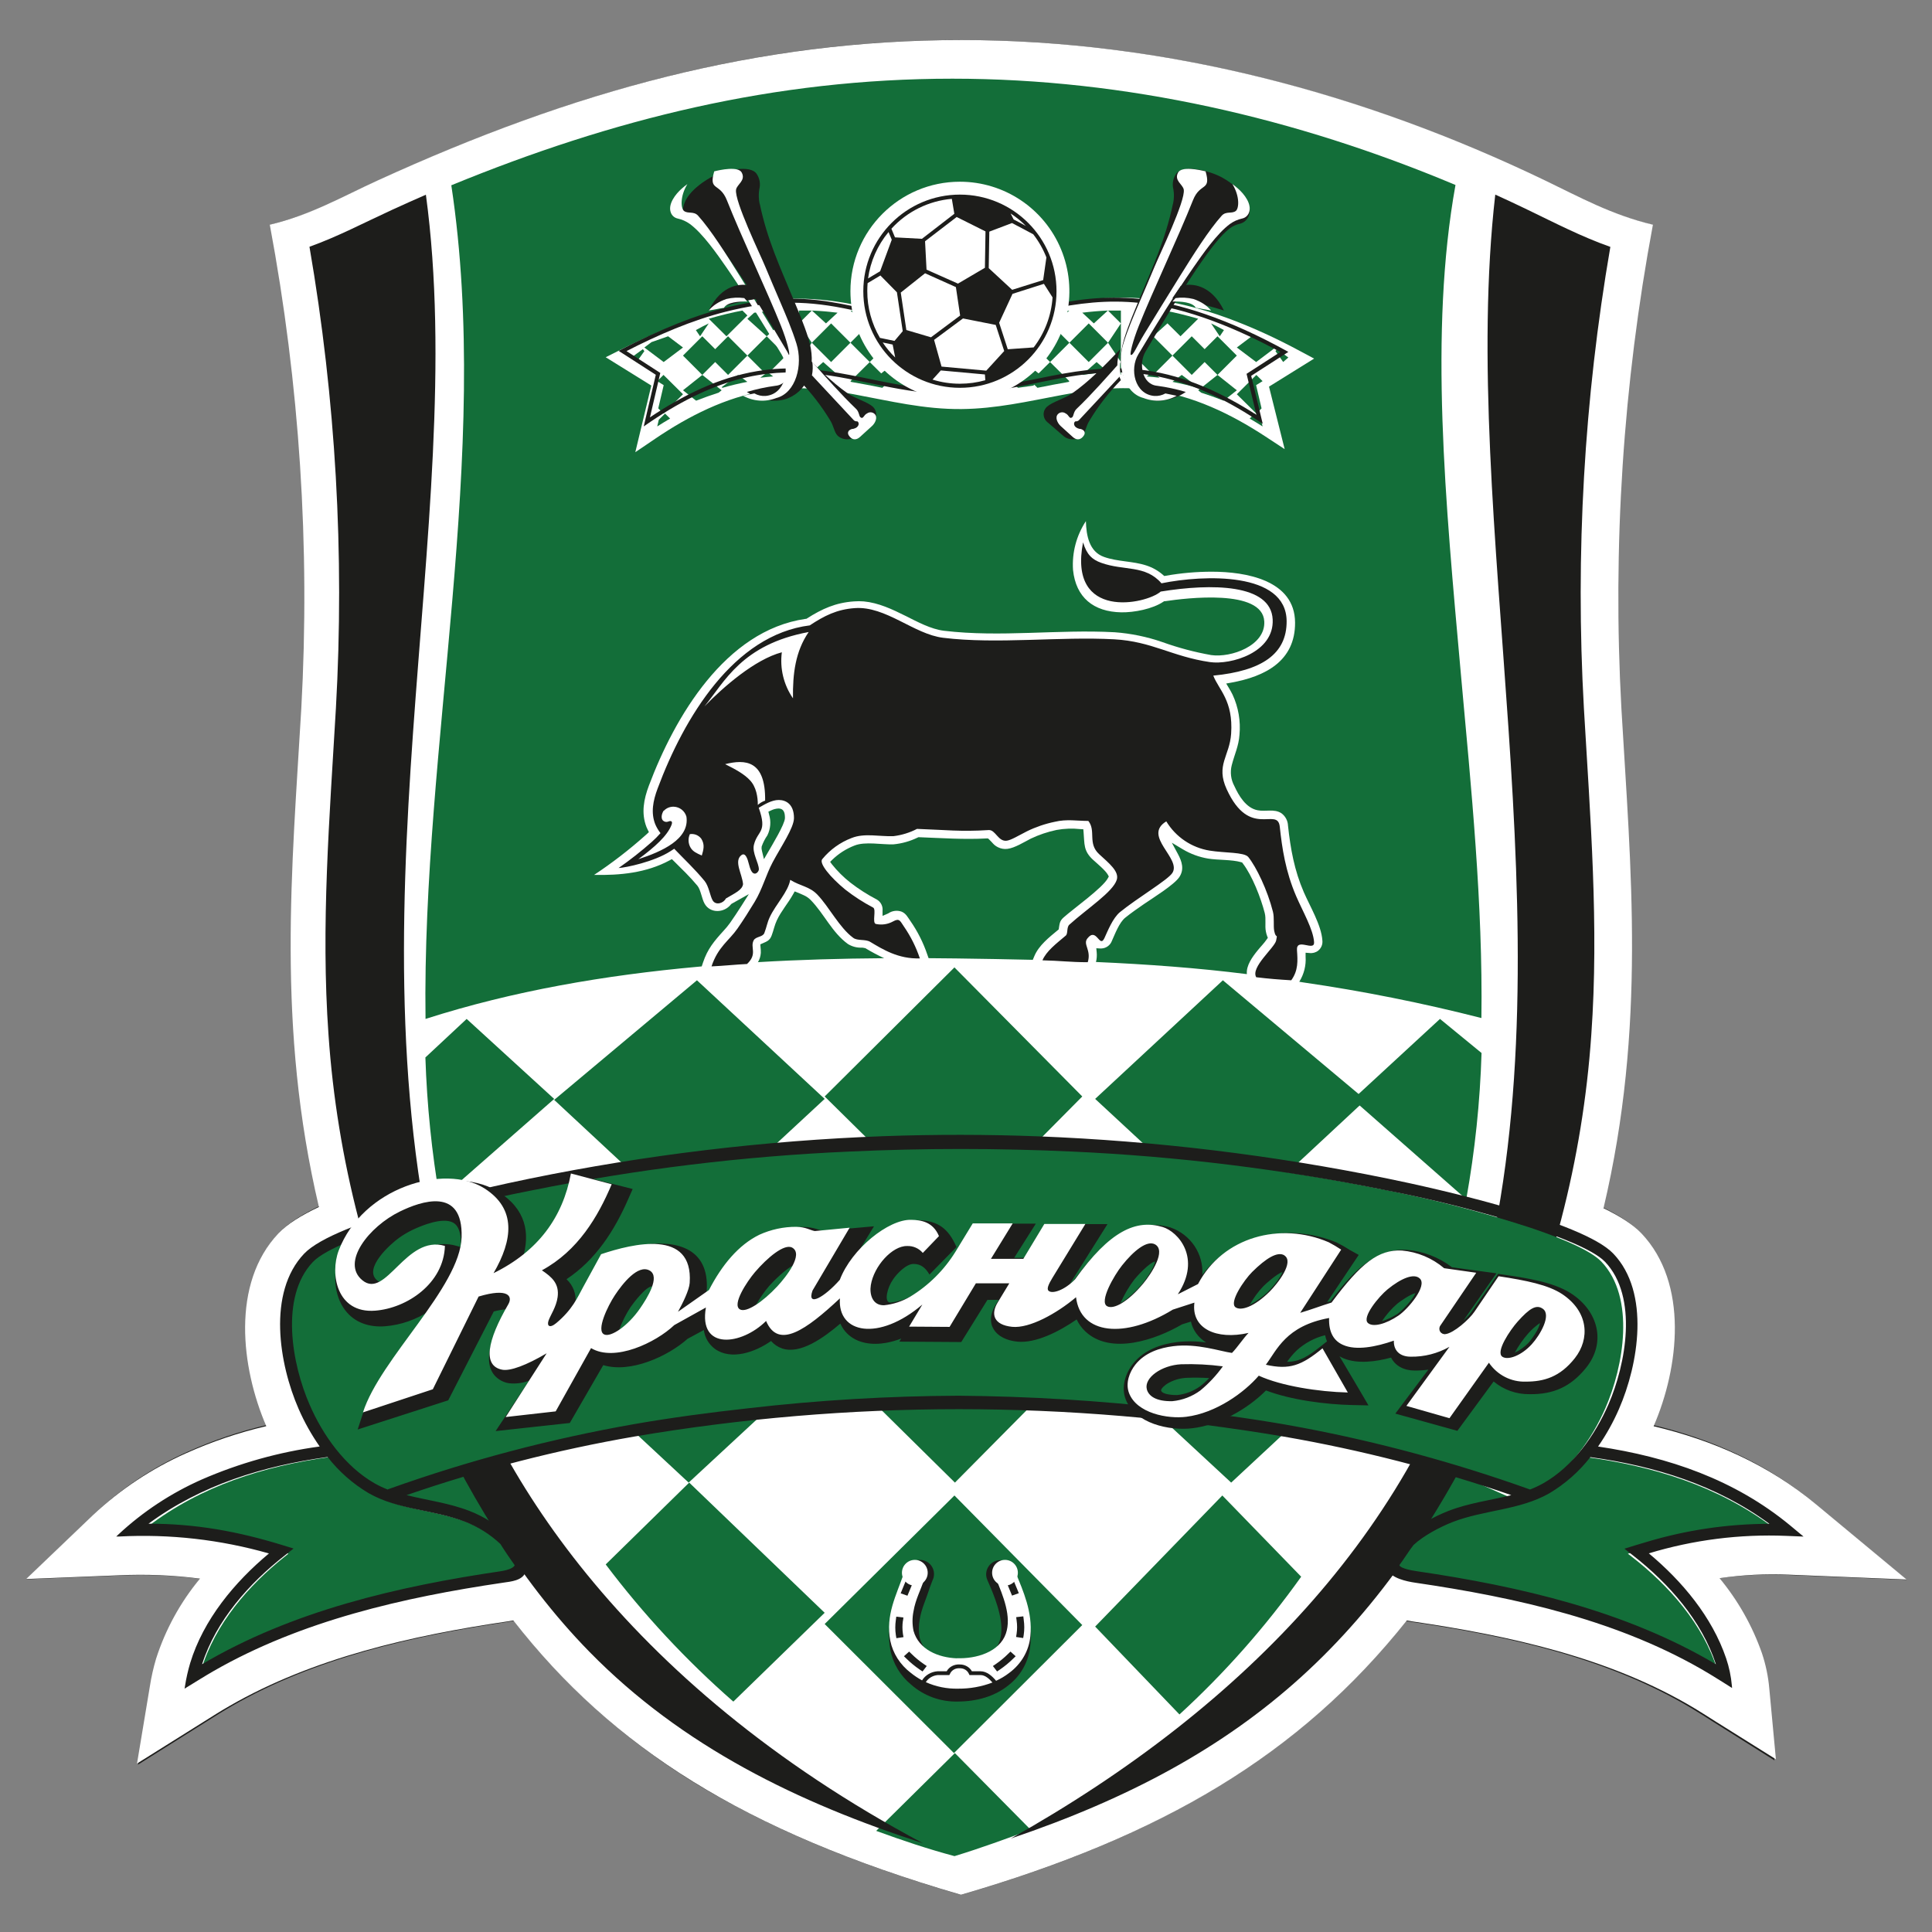
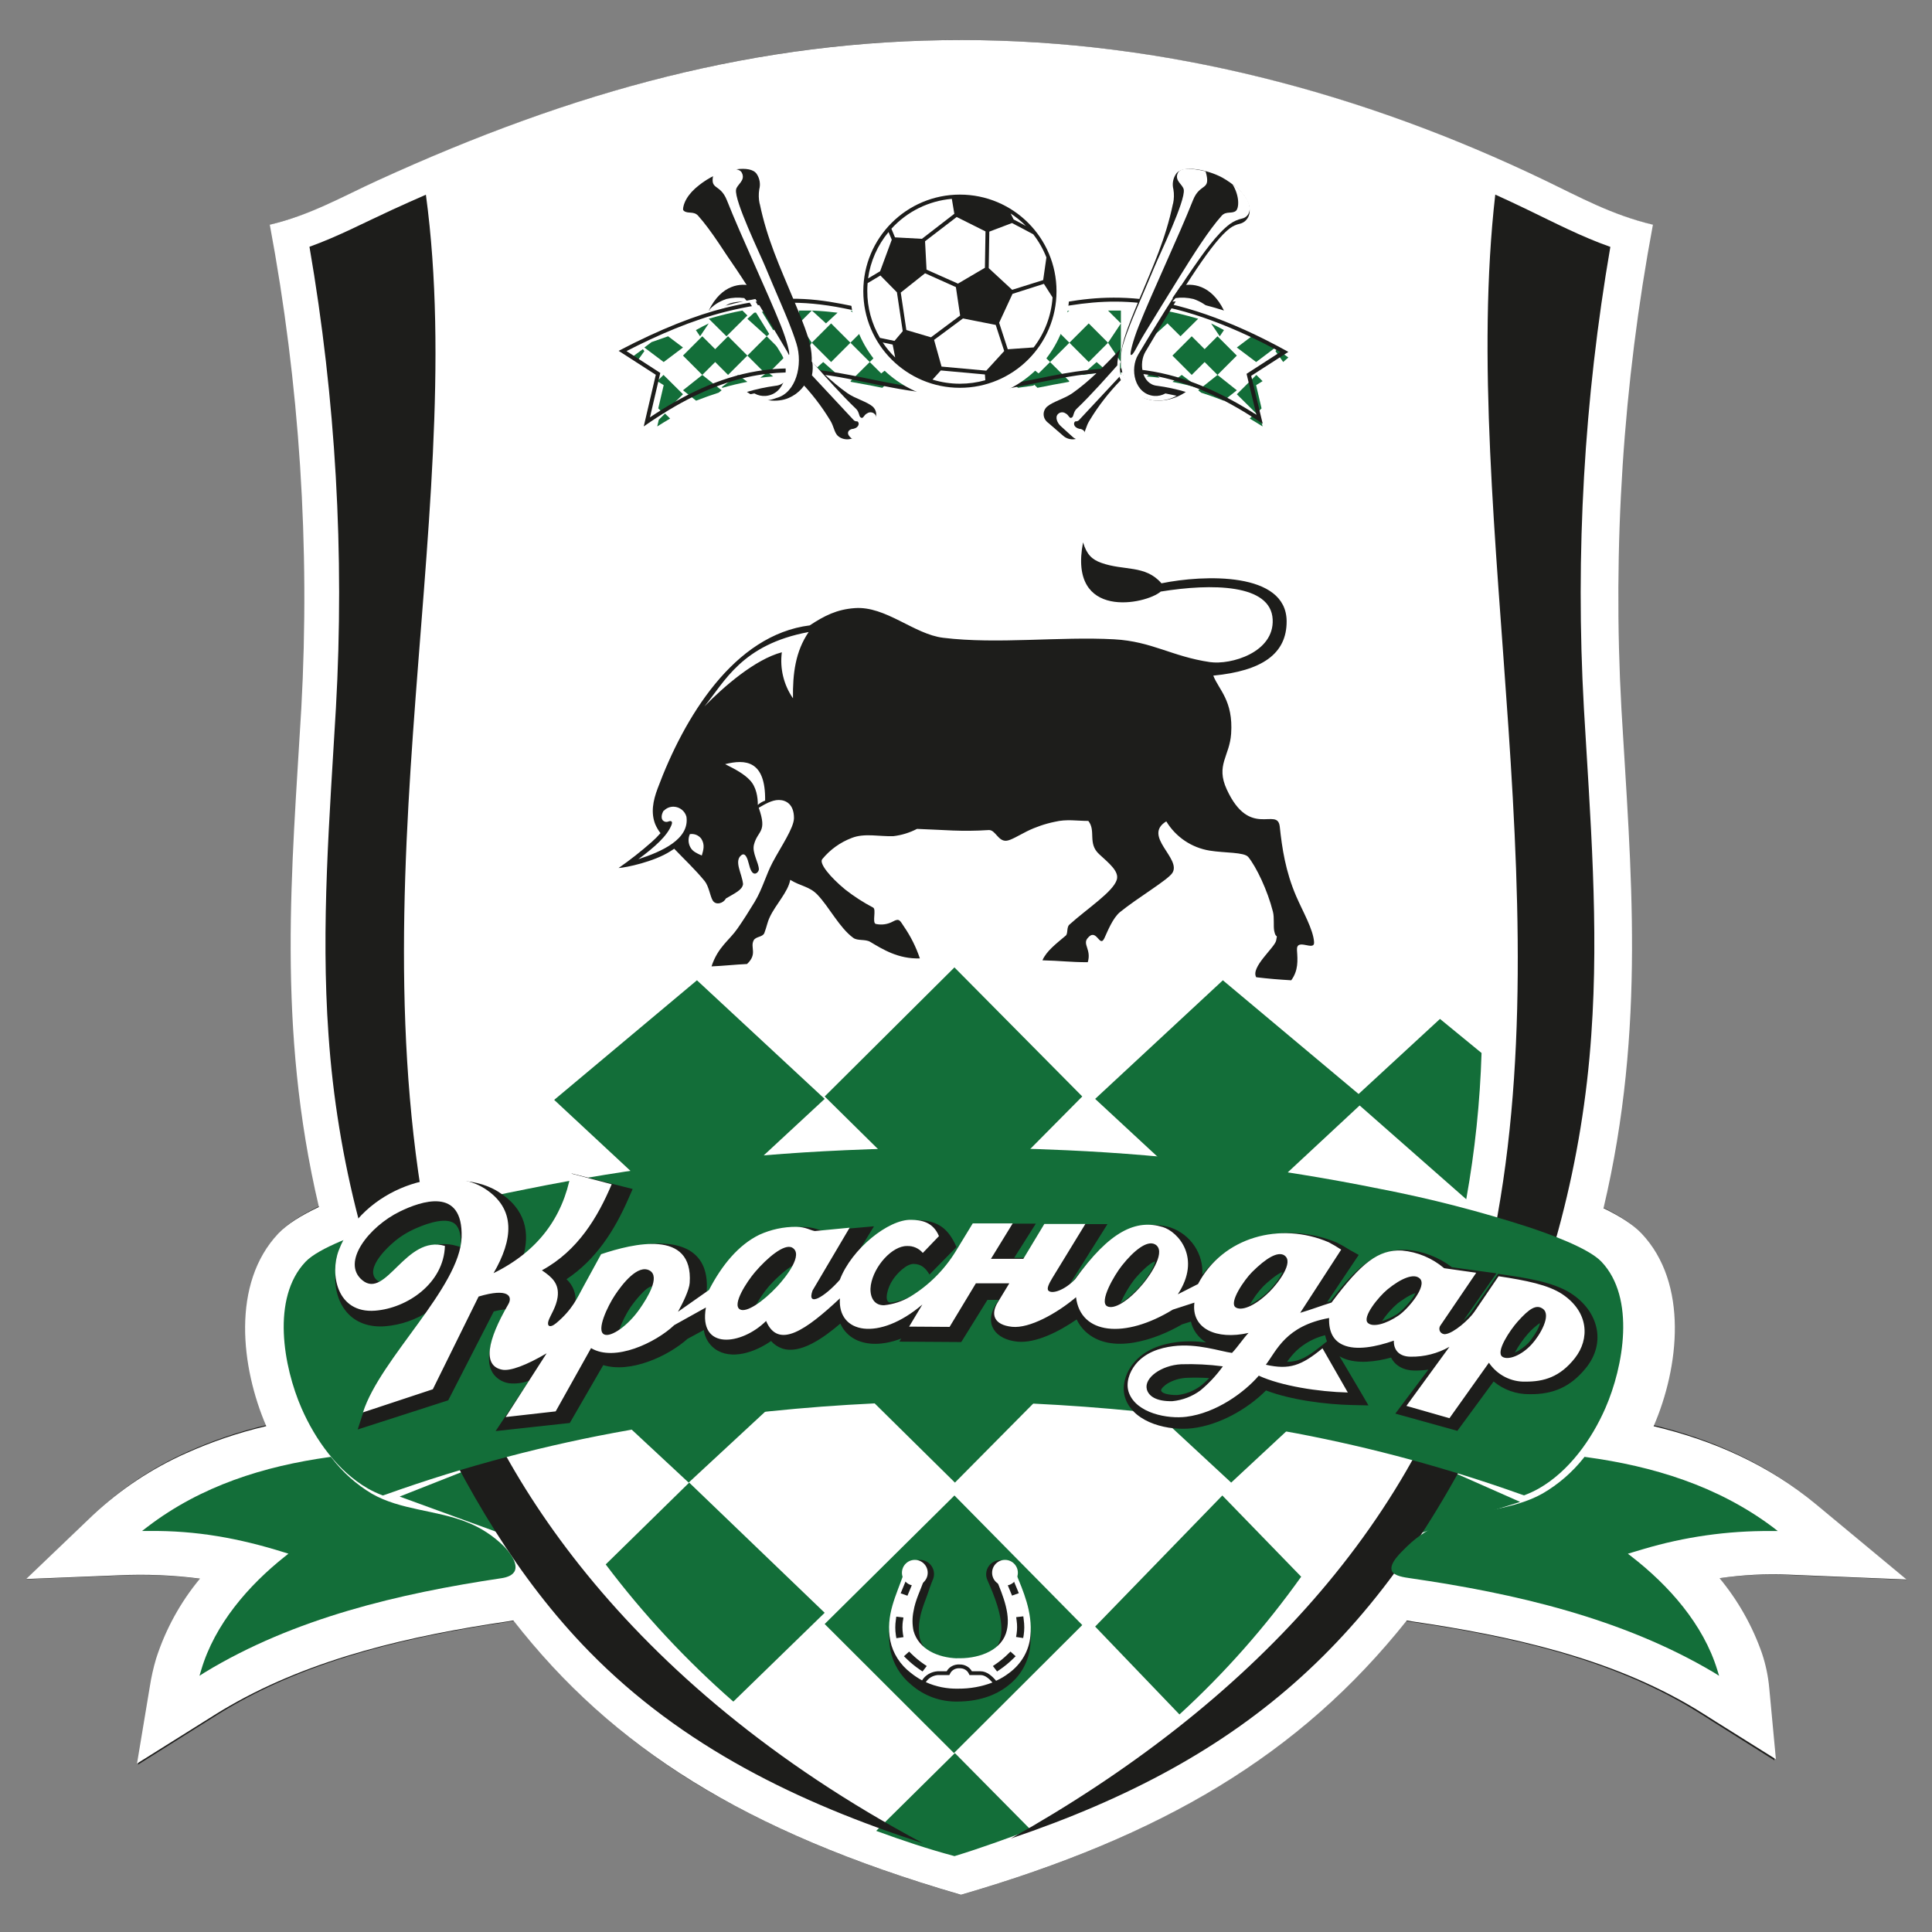
<svg xmlns="http://www.w3.org/2000/svg" width="150px" height="150px" viewBox="0 0 150 150" version="1.1">
  <rect x="0" y="0" width="150" height="150" fill="#808080" stroke="none" />
  <title>Краснодар</title>
  <desc>Created with Sketch.</desc>
  <g id="Краснодар" stroke="none" stroke-width="1" fill="none" fill-rule="evenodd">
    <g id="emblema_fk_krasnodar_Abali.ru-[преобразованный]" transform="translate(2, 3)">
      <path d="M122.426,90.736 C123.418,91.222 124.568,91.87 125.328,92.672 C129.014,96.568 128.272,103.082 126.325,107.636 C130.93,108.74 135.168,110.632 138.835,113.682 L146.027,119.656 L136.691,119.275 C134.945,119.204 133.197,119.29 131.467,119.533 C132.863,121.242 133.95,123.183 134.68,125.267 C134.978,126.159 135.171,127.082 135.255,128.019 L135.769,133.676 L130.976,130.657 C130.463,130.328 129.934,129.991 129.402,129.672 C122.84,125.712 115.05,124.015 107.55,122.919 L107.152,122.852 C104.923,125.658 102.429,128.242 99.704,130.567 C91.863,137.253 82.519,141.213 72.737,144.078 L72.626,144.109 L72.606,144.109 L72.585,144.109 L72.472,144.078 C66.354,142.278 60.27,140.051 54.666,136.986 C48.147,133.506 42.436,128.686 37.907,122.842 L37.478,122.914 C30.115,124.002 22.502,125.712 15.997,129.459 C15.311,129.855 14.643,130.279 13.973,130.701 L8.708,134.01 L9.735,127.872 C9.848,127.141 10.01,126.418 10.22,125.709 C10.934,123.475 12.06,121.394 13.541,119.576 C11.509,119.316 9.458,119.23 7.411,119.319 L0.027,119.617 L5.366,114.5 C7.483,112.51 9.92,110.892 12.573,109.712 C14.549,108.826 16.606,108.131 18.714,107.636 C16.767,103.082 16.025,96.579 19.711,92.672 C20.512,91.826 21.765,91.145 22.793,90.644 C21.38,84.453 20.653,78.126 20.625,71.776 C20.555,65.843 20.959,59.947 21.321,54.032 C21.362,53.369 21.4,52.703 21.439,52.039 C21.938,43.131 21.67,34.196 20.638,25.333 C20.222,21.709 19.676,18.103 19.002,14.515 L18.989,14.448 L19.056,14.43 C20.934,13.948 22.755,13.266 24.488,12.396 C25.456,11.933 26.416,11.452 27.392,11.005 C36.952,6.633 46.825,3.146 57.213,1.395 C62.305,0.537 67.46,0.107 72.624,0.109 C88.352,0.109 103.726,4.198 117.852,11.007 C118.82,11.475 119.778,11.961 120.747,12.422 C122.483,13.284 124.307,13.958 126.186,14.433 L126.256,14.451 L126.243,14.517 C125.558,18.102 125.012,21.708 124.604,25.336 C123.575,34.199 123.307,43.133 123.803,52.042 C123.841,52.705 123.882,53.371 123.924,54.035 C124.286,59.965 124.694,65.882 124.617,71.83 C124.586,78.198 123.852,84.543 122.429,90.749 L122.426,90.736 Z" id="Path" fill="#1D1D1B" />
      <path d="M18.946,14.446 C22.175,13.674 24.557,12.273 27.318,11.012 C42.614,4.019 56.911,0.109 72.639,0.109 C88.368,0.109 103.751,4.176 117.961,11.012 C120.696,12.328 123.111,13.676 126.332,14.446 C124.015,26.83 123.194,39.446 123.886,52.026 C124.607,64.442 125.823,76.736 122.496,90.805 C123.757,91.417 124.79,92.069 125.436,92.753 C129.129,96.648 128.356,103.191 126.387,107.731 C130.98,108.82 135.258,110.694 138.986,113.785 L146.027,119.631 L136.883,119.257 C135.086,119.18 133.286,119.271 131.506,119.53 C132.938,121.259 134.051,123.229 134.794,125.347 C135.092,126.234 135.284,127.154 135.366,128.086 L135.881,133.589 L131.181,130.645 C130.666,130.315 130.133,129.978 129.603,129.656 C123.021,125.695 115.182,123.993 107.666,122.889 L107.225,122.812 C98.879,133.298 88.2,139.558 72.719,144.078 L72.608,144.109 L72.495,144.076 C55.788,139.2 45.56,132.691 37.852,122.809 L37.381,122.889 C30.001,123.978 22.342,125.697 15.82,129.45 C15.13,129.844 14.46,130.271 13.788,130.694 L8.638,133.921 L9.634,127.937 C9.747,127.208 9.909,126.487 10.119,125.78 C10.847,123.51 12.004,121.4 13.525,119.564 C11.441,119.294 9.337,119.208 7.237,119.306 L0.027,119.595 L5.241,114.606 C7.362,112.623 9.799,111.007 12.452,109.826 C14.453,108.927 16.536,108.223 18.673,107.724 C16.718,103.188 15.931,96.655 19.623,92.751 C20.306,92.033 21.408,91.348 22.76,90.71 C19.458,76.687 20.671,64.412 21.392,52.023 C22.084,39.444 21.263,26.827 18.946,14.443 L18.946,14.446 Z" id="Path" fill="#FFFFFF" />
      <path d="M66.027,139.149 C68.101,139.908 70.066,140.563 72.107,141.109 C74.233,140.464 76.099,139.761 78.027,139.065 L72.137,133.109 L66.027,139.149 Z" id="Path" fill="#136E39" />
      <polygon id="Path" fill="#136E39" points="29.027 113.192 37.027 116.109 34.309 111.109 29.027 113.192" />
      <polygon id="Path" fill="#136E39" points="110.375 111.109 108.027 116.109 116.027 113.609 110.375 111.109" />
      <path d="M123.027,16.168 C120.789,15.38 118.779,14.334 116.551,13.26 C115.735,12.866 114.915,12.482 114.092,12.109 C111.213,37.288 120.008,69.189 113.166,96.518 C108.52,115.071 94.787,129.464 76.482,139.742 C94.887,133.506 105.571,124.017 114.262,105.328 C118.411,96.535 120.882,87.043 121.548,77.341 C122.152,68.842 121.466,60.455 120.973,51.977 C120.301,40.001 120.989,27.988 123.027,16.168 L123.027,16.168 Z M31.066,12.117 C30.195,12.497 29.326,12.886 28.459,13.283 C26.221,14.311 24.247,15.362 22.027,16.158 C24.065,27.981 24.754,39.998 24.08,51.977 C23.59,60.455 22.902,68.842 23.505,77.341 C24.172,87.043 26.644,96.535 30.794,105.328 C34.154,112.553 38.147,119.508 43.753,125.235 C50.98,132.619 60.02,136.985 69.66,140.109 C46.127,127.563 35.935,110.593 32.84,99.455 C24.355,68.924 34.521,37.599 31.066,12.117 L31.066,12.117 Z" id="Shape" fill="#1D1D1B" />
      <polygon id="Path" fill="#136E39" points="62.027 123.088 72.102 113.109 82.027 123.168 72.064 133.109 62.027 123.088" />
      <polygon id="Path" fill="#136E39" points="62.027 102.128 72.102 92.109 82.027 102.128 72.14 112.109 62.027 102.128" />
      <path d="M99.027,119.409 C96.245,123.315 93.076,126.902 89.573,130.109 L83.027,123.287 L92.901,113.109 L99.027,119.419 L99.027,119.409 Z" id="Path" fill="#136E39" />
      <polygon id="Path" fill="#136E39" points="83.027 102.321 92.943 93.109 104.027 102.397 93.588 112.109 83.027 102.321" />
      <path d="M54.932,129.109 C51.268,125.904 47.949,122.336 45.027,118.461 L51.509,112.109 L62.027,122.216 L54.945,129.104 L54.932,129.109 Z" id="Path" fill="#136E39" />
      <polygon id="Path" fill="#136E39" points="62.027 102.321 52.111 93.109 41.027 102.397 51.466 112.109 62.027 102.321" />
      <polygon id="Path" fill="#136E39" points="62.027 82.129 72.102 72.109 82.027 82.129 72.14 92.109 62.027 82.129" />
      <polygon id="Path" fill="#136E39" points="83.027 82.318 92.943 73.109 104.027 82.395 93.588 92.109 83.027 82.318" />
      <polygon id="Path" fill="#136E39" points="62.027 82.318 52.111 73.109 41.027 82.395 51.466 92.109 62.027 82.318" />
      <path d="M113.027,78.752 C112.911,82.558 112.514,86.353 111.839,90.109 L103.027,82.357 L109.8,76.109 L113.024,78.752 L113.027,78.752 Z" id="Path" fill="#136E39" />
-       <path d="M32.147,90.109 C31.522,86.466 31.148,82.789 31.027,79.1 L34.231,76.109 L41.027,82.321 L32.147,90.109 Z" id="Path" fill="#136E39" />
-       <path d="M111.004,11.362 C98.637,6.165 85.424,3.109 71.944,3.109 C58.119,3.109 45.543,6.255 33.04,11.385 C36.198,32.323 30.752,54.793 31.038,76.109 C37.863,73.923 44.984,72.713 52.185,72.059 L52.482,72.031 L52.58,71.735 C52.935,70.673 53.443,70.073 54.182,69.261 C54.362,69.069 54.529,68.866 54.682,68.653 C54.983,68.227 55.269,67.79 55.55,67.351 L56.14,66.419 L55.166,66.965 C55.053,67.032 54.937,67.095 54.821,67.159 L54.775,67.187 L54.741,67.228 C54.226,67.879 53.144,67.943 52.703,67.159 C52.487,66.779 52.409,66.087 52.147,65.768 C51.58,65.083 50.938,64.468 50.31,63.845 L50.163,63.702 L49.985,63.799 C48.182,64.772 46.138,64.968 44.126,64.927 C45.523,64.002 46.85,62.978 48.099,61.863 L48.233,61.743 L48.38,61.605 L48.29,61.424 C48.256,61.355 48.223,61.286 48.194,61.215 C47.769,60.13 47.986,59.044 48.382,57.99 C50.387,52.666 54.308,45.95 60.541,45.049 L60.6,45.049 L60.649,45.018 C61.827,44.268 62.873,43.795 64.29,43.693 C64.547,43.672 64.805,43.672 65.063,43.693 C66.207,43.8 67.273,44.303 68.288,44.809 C69.208,45.266 70.267,45.851 71.298,45.973 C75.696,46.499 80.13,45.848 84.541,46.088 C85.807,46.181 87.055,46.438 88.253,46.854 C89.483,47.295 90.748,47.632 92.036,47.86 C93.582,48.083 96.258,47.128 96.158,45.251 C96.032,42.697 90.08,43.435 88.447,43.678 L88.385,43.678 L88.333,43.711 C87.498,44.28 86.05,44.559 85.053,44.541 C82.897,44.5 81.531,43.387 81.31,41.252 C81.219,39.914 81.57,38.583 82.309,37.46 C82.338,38.581 82.567,39.83 83.706,40.236 C84.78,40.621 85.94,40.552 87.006,40.905 C87.481,41.059 87.92,41.307 88.295,41.635 L88.392,41.722 L88.524,41.699 C89.702,41.491 90.896,41.386 92.092,41.387 C94.705,41.387 98.533,42.028 98.549,45.338 C98.567,48.325 96.23,49.523 93.589,50 L93.203,50.069 L93.404,50.404 C93.509,50.58 93.612,50.756 93.7,50.94 C94.149,51.913 94.333,52.987 94.233,54.052 C94.172,54.926 93.842,55.584 93.633,56.409 C93.494,56.952 93.564,57.527 93.831,58.02 C94.182,58.786 94.736,59.729 95.635,59.907 C96.264,60.033 96.923,59.775 97.485,60.137 C97.796,60.363 97.986,60.718 98,61.1 C98.193,62.903 98.497,64.585 99.224,66.26 C99.701,67.363 100.59,68.827 100.669,70.016 C100.704,70.318 100.582,70.616 100.345,70.808 C100.152,70.957 99.907,71.024 99.665,70.992 L99.366,70.969 L99.366,71.268 C99.414,71.955 99.242,72.64 98.874,73.224 L99.165,73.272 C103.828,73.949 108.452,74.873 113.016,76.04 C113.137,67.19 112.227,58.209 111.418,49.285 C110.231,36.005 108.942,22.791 111.004,11.362 Z M56.836,71.702 C60.077,71.508 63.375,71.418 66.645,71.395 C66.152,71.165 65.672,70.91 65.207,70.629 L65.173,70.609 L65.135,70.609 C65.046,70.58 64.952,70.569 64.859,70.576 C64.495,70.582 64.136,70.483 63.828,70.29 C62.597,69.396 61.989,67.951 60.943,66.878 C60.783,66.715 60.592,66.585 60.381,66.495 C60.232,66.424 60.08,66.363 59.928,66.299 L59.701,66.207 L59.582,66.419 C59.196,67.118 58.66,67.718 58.317,68.446 C58.137,68.824 58.06,69.238 57.913,69.626 C57.766,70.014 57.565,70.085 57.207,70.241 L57.032,70.318 L57.045,70.507 C57.065,70.665 57.073,70.825 57.07,70.984 C57.052,71.245 56.973,71.498 56.838,71.722 L56.836,71.702 Z M70.107,71.393 L72.241,71.413 C74.238,71.439 76.22,71.474 78.185,71.52 L78.313,71.217 C78.656,70.405 79.45,69.776 80.117,69.225 L80.197,69.159 L80.212,69.059 C80.269,68.704 80.279,68.497 80.565,68.242 C81.338,67.547 83.608,65.944 84.018,65.178 L84.087,65.05 L84.018,64.92 C83.824,64.57 83.188,64.052 82.871,63.761 C82.098,63.056 82.212,62.52 82.129,61.616 L82.108,61.383 L81.871,61.371 C81.258,61.304 80.639,61.327 80.032,61.437 C79.338,61.583 78.664,61.81 78.025,62.114 C77.53,62.369 76.773,62.841 76.221,62.905 C75.97,62.938 75.716,62.895 75.49,62.783 C75.137,62.609 75.064,62.423 74.796,62.175 L74.711,62.096 L74.595,62.096 C72.849,62.19 71.112,62.068 69.368,62.001 L69.303,62.001 L69.247,62.027 C68.658,62.314 68.022,62.494 67.368,62.555 C66.469,62.589 65.163,62.315 64.339,62.65 C63.695,62.899 63.109,63.274 62.615,63.753 L62.453,63.914 L62.587,64.1 C63.007,64.627 63.487,65.104 64.017,65.522 C64.662,66.022 65.352,66.463 66.078,66.84 C66.384,67.019 66.557,67.358 66.521,67.708 L66.521,68.109 L66.892,67.948 C66.918,67.938 66.944,67.926 66.969,67.912 C67.271,67.706 67.655,67.657 68,67.78 C68.35,67.928 68.474,68.214 68.682,68.505 C69.24,69.307 69.682,70.183 69.994,71.107 L70.092,71.383 L70.107,71.393 Z M83.098,71.689 C87.084,71.865 90.992,72.149 94.808,72.631 C94.738,71.967 95.241,71.286 95.64,70.793 C95.872,70.504 96.143,70.236 96.351,69.93 L96.434,69.812 L96.382,69.679 C96.339,69.566 96.307,69.449 96.284,69.33 C96.189,68.865 96.313,68.354 96.194,67.887 C95.895,66.72 95.225,64.989 94.491,64.034 L94.437,63.962 L94.349,63.937 C93.628,63.73 92.577,63.786 91.801,63.661 C91.104,63.545 90.435,63.3 89.83,62.938 L88.98,62.428 L89.449,63.296 C89.768,63.886 89.964,64.501 89.557,65.104 C89.15,65.706 87.483,66.733 86.823,67.187 C86.329,67.529 85.831,67.872 85.363,68.25 C84.894,68.627 84.566,69.526 84.332,70.037 C84.208,70.389 83.878,70.629 83.502,70.64 L83.435,70.64 L83.116,70.622 L83.147,70.936 C83.172,71.193 83.152,71.452 83.088,71.702 L83.098,71.689 Z M57.155,63.046 C57.125,62.942 57.118,62.833 57.135,62.726 C57.242,62.418 57.391,62.126 57.578,61.858 C57.828,61.352 57.875,60.771 57.709,60.232 L57.658,60.017 L57.861,59.923 C58.038,59.834 58.231,59.783 58.428,59.772 C58.889,59.772 58.943,60.153 58.943,60.515 C58.931,61.003 57.931,62.635 57.655,63.12 L57.313,63.704 L57.153,63.046 L57.155,63.046 Z" id="Shape" fill="#136E39" />
      <path d="M20.394,117.628 L20.067,117.526 C16.546,116.425 13.26,115.826 9.569,115.864 L9.027,115.864 L9.46,115.534 C13.607,112.367 18.471,110.836 23.569,110.127 L23.688,110.109 L23.752,110.191 C24.607,111.306 25.664,112.249 26.866,112.969 C29.095,114.249 31.832,114.228 34.221,115.171 C35.312,115.594 36.306,116.24 37.137,117.07 C37.53,117.477 38.207,118.322 37.982,118.926 C37.83,119.331 37.307,119.477 36.924,119.533 C28.989,120.716 20.822,122.634 13.886,126.853 L13.488,127.109 L13.622,126.658 C14.67,123.11 17.292,120.089 20.125,117.841 L20.394,117.628 Z" id="Path" fill="#136E39" />
      <path d="M124.385,117.629 L124.663,117.842 C127.57,120.091 130.249,123.115 131.332,126.658 L131.47,127.109 L131.062,126.853 C123.954,122.63 115.588,120.704 107.458,119.528 C107.069,119.471 106.217,119.364 106.061,118.959 C105.829,118.354 106.84,117.47 107.24,117.063 C108.093,116.233 109.11,115.586 110.228,115.162 C112.668,114.219 115.473,114.247 117.762,112.958 C118.994,112.242 120.079,111.303 120.958,110.191 L121.023,110.109 L121.145,110.127 C126.367,110.837 131.348,112.369 135.598,115.538 L136.027,115.869 L135.471,115.869 C132.12,115.844 128.785,116.319 125.577,117.275 C125.289,117.357 125.003,117.444 124.715,117.532 L124.38,117.634 L124.385,117.629 Z" id="Path" fill="#136E39" />
      <path d="M63.537,86.305 C69.296,86.044 75.054,86.044 80.813,86.305 C88.992,86.677 97.13,87.681 105.154,89.306 C109.052,90.058 112.899,91.049 116.675,92.272 C118.147,92.763 121.29,93.865 122.331,94.954 C125.008,97.766 124.046,103.11 122.644,106.321 C121.58,108.757 119.824,111.225 117.48,112.564 C117.129,112.761 116.764,112.932 116.388,113.076 L116.324,113.099 L116.068,113.012 C110.401,110.99 104.586,109.411 98.675,108.287 C98.174,108.192 97.673,108.101 97.172,108.016 C94.25,107.505 91.301,107.119 88.353,106.796 C82.93,106.179 77.479,105.846 72.021,105.799 C66.565,105.828 61.116,106.162 55.697,106.799 C52.749,107.124 49.8,107.523 46.883,108.026 C40.453,109.156 34.131,110.827 27.985,113.022 L27.728,113.109 L27.667,113.086 C27.29,112.943 26.925,112.772 26.575,112.575 C24.226,111.235 22.473,108.768 21.409,106.331 C20.009,103.12 19.045,97.782 21.721,94.964 C22.747,93.875 25.908,92.773 27.38,92.282 C31.155,91.059 35.002,90.069 38.899,89.316 C47.017,87.676 55.252,86.67 63.527,86.307 L63.537,86.305 Z" id="Path" fill="#136E39" />
-       <path d="M126.018,117.605 C128.609,119.766 130.924,122.537 132.017,125.752 C132.249,126.439 132.399,127.151 132.462,127.874 L132.477,128.055 L132.323,127.958 C131.784,127.621 131.25,127.278 130.706,126.951 C123.821,122.821 115.73,121.034 107.86,119.878 C107.221,119.786 105.991,119.523 105.745,118.873 C105.403,117.973 106.489,116.984 107.087,116.373 C107.95,115.491 109.31,114.757 110.458,114.307 C112.041,113.691 113.697,113.489 115.335,113.08 C109.582,111.095 103.677,109.577 97.679,108.538 C80.981,105.699 63.921,105.699 47.223,108.538 C41.225,109.577 35.32,111.095 29.567,113.08 C31.197,113.489 32.853,113.691 34.445,114.307 C35.631,114.766 36.709,115.464 37.612,116.357 C38.213,116.971 39.152,118.173 38.801,119.073 C38.544,119.722 37.674,119.791 37.037,119.883 C29.336,121.019 21.415,122.826 14.612,126.723 C13.899,127.132 13.2,127.575 12.5,128.002 L12.33,128.109 L12.363,127.91 C12.457,127.305 12.592,126.707 12.766,126.12 C13.793,122.747 16.199,119.848 18.881,117.61 C15.109,116.533 11.184,116.088 7.265,116.294 L7.027,116.294 L7.199,116.13 C9.096,114.364 11.277,112.926 13.65,111.875 C16.572,110.6 19.658,109.735 22.819,109.306 C22.179,108.388 21.631,107.41 21.184,106.386 C19.669,102.918 18.735,97.357 21.617,94.33 C24.025,91.811 35.461,89.254 39.152,88.503 C48.193,86.655 57.371,85.554 66.593,85.212 C70.598,85.071 74.62,85.074 78.625,85.225 C87.735,85.582 96.8,86.678 105.732,88.503 C109.428,89.254 120.877,91.814 123.264,94.338 C126.144,97.365 125.212,102.926 123.698,106.393 C123.254,107.416 122.709,108.392 122.073,109.308 C127.556,110.121 132.685,111.878 137,115.445 L138.027,116.299 L136.687,116.245 C133.075,116.096 129.464,116.556 126.006,117.605 L126.018,117.605 Z M28.114,112.632 L28.266,112.578 C34.434,110.377 40.778,108.702 47.231,107.569 C50.159,107.058 53.117,106.667 56.071,106.34 C61.508,105.71 66.975,105.384 72.448,105.363 C77.922,105.409 83.39,105.743 88.828,106.363 C91.788,106.685 94.745,107.079 97.677,107.582 C98.18,107.669 98.683,107.76 99.186,107.856 C105.119,108.981 110.955,110.564 116.641,112.591 L116.793,112.645 C117.146,112.508 117.489,112.347 117.82,112.162 C120.13,110.85 121.837,108.426 122.877,106.046 C124.229,102.944 125.207,97.697 122.62,94.972 C121.632,93.931 118.479,92.831 117.067,92.358 C113.298,91.14 109.456,90.153 105.565,89.403 C97.545,87.779 89.411,86.777 81.235,86.406 C75.475,86.14 69.717,86.14 63.962,86.406 C55.691,86.768 47.461,87.773 39.347,89.41 C35.456,90.161 31.615,91.148 27.845,92.366 C26.433,92.839 23.281,93.939 22.292,94.979 C19.7,97.705 20.678,102.952 22.036,106.053 C23.063,108.434 24.793,110.858 27.09,112.169 C27.42,112.355 27.763,112.516 28.117,112.653 L28.114,112.632 Z M121.472,110.134 C120.592,111.262 119.508,112.216 118.276,112.947 C115.966,114.256 113.232,114.225 110.801,115.163 C109.821,115.544 108.535,116.217 107.747,116.953 C107.423,117.357 107.015,118.025 106.646,118.518 C106.753,118.802 107.737,118.948 108.006,118.989 C115.997,120.165 124.211,122.057 131.222,126.214 C130.126,122.829 127.561,119.937 124.804,117.777 L124.119,117.24 L124.945,116.984 C125.23,116.894 125.515,116.81 125.803,116.728 C128.908,115.791 132.134,115.313 135.378,115.309 C131.27,112.292 126.488,110.822 121.478,110.131 L121.472,110.134 Z M13.685,126.212 C20.696,122.062 28.908,120.162 36.901,118.986 C37.158,118.945 37.851,118.81 37.959,118.523 C37.72,118.198 37.091,117.265 36.85,116.874 C36.056,116.128 35.124,115.543 34.106,115.151 C31.675,114.202 28.928,114.243 26.631,112.934 C25.398,112.204 24.314,111.25 23.435,110.121 C18.424,110.812 13.637,112.282 9.532,115.299 C13.187,115.299 16.463,115.892 19.967,116.974 L20.793,117.229 L20.111,117.764 C17.346,119.924 14.779,122.816 13.693,126.202 L13.685,126.212 Z" id="Shape" fill="#1D1D1B" />
      <path d="M60.864,45.557 C62,44.808 62.965,44.314 64.363,44.214 C66.77,44.036 68.96,46.245 71.231,46.518 C75.437,47.032 80.279,46.404 84.506,46.636 C87.443,46.798 88.977,47.969 91.935,48.404 C93.554,48.641 96.939,47.663 96.81,45.091 C96.674,42.327 92.076,42.288 88.117,42.929 C86.985,43.923 80.91,45.192 82.088,39.109 C82.379,40.079 82.802,40.445 83.491,40.695 C85.257,41.336 86.923,40.836 88.176,42.288 C91.456,41.619 97.871,41.372 97.894,45.228 C97.909,47.776 95.968,49.089 92.2,49.455 C92.614,50.544 93.76,51.385 93.585,53.965 C93.464,55.725 92.377,56.397 93.242,58.282 C95.031,62.187 97.189,59.594 97.361,61.183 C97.539,62.853 97.804,64.645 98.633,66.576 C99.148,67.77 99.958,69.15 100.025,70.146 C100.077,70.918 98.628,69.76 98.697,70.772 C98.754,71.59 98.808,72.339 98.252,73.109 C97.274,73.05 96.512,72.991 95.533,72.872 C95.08,72.1 96.952,70.591 97.078,70.028 C97.217,69.397 97.065,69.958 96.929,69.273 C96.854,68.892 96.949,68.244 96.831,67.788 C96.409,66.117 95.544,64.316 94.916,63.538 C94.596,63.149 93.088,63.234 91.914,63.041 C90.514,62.814 89.285,61.984 88.55,60.771 C86.676,61.911 89.762,63.657 89.018,64.781 C88.66,65.327 86.308,66.715 84.964,67.809 C84.395,68.269 83.988,69.315 83.746,69.837 C83.363,70.656 83.141,68.952 82.426,69.858 C82.052,70.329 82.747,70.743 82.454,71.706 C81.11,71.706 80.279,71.588 78.935,71.559 C79.234,70.851 79.996,70.272 80.75,69.636 C80.925,69.487 80.801,68.99 81.023,68.792 C82.41,67.541 84.418,66.244 84.706,65.304 C84.907,64.653 84.096,64.017 83.332,63.312 C82.426,62.472 83.113,61.51 82.498,60.737 C81.62,60.737 80.825,60.58 79.895,60.804 C79.146,60.957 78.42,61.205 77.733,61.541 C77.056,61.885 76.5,62.23 76.16,62.272 C75.493,62.354 75.293,61.42 74.768,61.445 C72.582,61.587 71.382,61.43 69.197,61.355 C68.627,61.651 68.007,61.842 67.369,61.919 C66.27,61.96 65.117,61.662 64.118,62.063 C63.232,62.401 62.45,62.963 61.848,63.695 C61.549,64.007 62.465,65.116 63.632,66.071 C64.309,66.6 65.033,67.067 65.794,67.466 C66.051,67.616 65.699,68.63 65.992,68.733 C66.445,68.835 66.919,68.768 67.326,68.545 C67.853,68.251 67.882,68.511 68.19,68.949 C68.712,69.708 69.125,70.537 69.418,71.41 C67.75,71.464 66.553,70.718 65.557,70.123 C65.186,69.902 64.581,70.061 64.249,69.817 C63.168,69.026 62.375,67.41 61.454,66.452 C60.841,65.819 60.149,65.803 59.353,65.312 C59.189,66.251 58.236,67.201 57.762,68.21 C57.564,68.635 57.531,68.952 57.343,69.441 C57.217,69.768 56.676,69.698 56.514,70.01 C56.223,70.566 56.836,71.06 55.999,71.845 C55.173,71.881 54.128,71.994 53.242,72.03 C53.744,70.514 54.609,70.028 55.258,69.093 C55.719,68.432 56.179,67.703 56.596,67.013 C57.199,66.014 57.472,64.92 57.986,63.953 C58.635,62.732 59.642,61.278 59.644,60.513 C59.644,59.453 59.042,59.118 58.475,59.11 C57.909,59.103 57.32,59.481 56.908,59.715 C57.595,61.664 56.831,61.438 56.537,62.58 C56.375,63.219 56.918,63.991 56.918,64.501 C56.918,64.645 56.707,64.92 56.496,64.799 C56.239,64.653 56.166,64.102 56.053,63.77 C55.919,63.384 55.76,63.234 55.554,63.399 C54.967,63.868 55.613,64.828 55.69,65.639 C55.634,66.099 55.062,66.341 54.354,66.761 C54.177,67.124 53.569,67.327 53.325,66.897 C53.126,66.545 53.034,65.803 52.704,65.399 C51.958,64.488 51.113,63.7 50.346,62.897 L50.053,63.088 C48.784,63.906 46.598,64.362 46.027,64.393 C46.923,63.768 47.782,63.093 48.601,62.369 C48.842,62.156 49.069,61.927 49.281,61.685 C49.114,61.472 48.977,61.238 48.871,60.99 C48.526,60.107 48.691,59.188 49.062,58.207 C51.106,52.726 54.969,46.283 60.888,45.552 L60.864,45.557 Z M51.561,61.762 C51.408,62.099 51.428,62.49 51.615,62.81 C51.788,63.106 52.079,63.245 52.488,63.422 C52.612,62.99 52.745,62.588 52.447,62.117 C52.24,61.845 51.899,61.708 51.561,61.762 L51.561,61.762 Z M54.3,56.328 C55.15,56.753 55.773,57.1 56.21,57.561 C56.725,58.089 56.843,58.912 56.836,59.494 C57.002,59.347 57.195,59.233 57.405,59.159 C57.446,56.016 55.86,55.939 54.3,56.328 L54.3,56.328 Z M52.689,51.849 C54.254,49.949 55.577,47.037 60.785,46.07 C59.755,47.575 59.539,49.305 59.567,51.218 C58.846,50.174 58.537,48.9 58.702,47.642 C56.607,48.198 54.171,50.327 52.689,51.849 Z M49.543,59.945 C49.743,59.734 50.025,59.621 50.315,59.633 C50.774,59.651 51.17,59.963 51.294,60.405 C51.551,62.153 49.381,63.119 47.558,63.708 C48.845,62.761 49.808,61.891 50.133,61.054 C50.248,60.771 50.115,60.678 49.852,60.797 C49.705,60.842 49.545,60.796 49.445,60.678 C49.296,60.47 49.396,60.135 49.53,59.934 L49.543,59.945 Z" id="Shape" fill="#1D1D1B" />
      <path d="M96.524,27.012 L97.741,31.871 L96.207,30.864 C93.533,29.119 90.604,27.71 87.411,27.283 C84.99,26.953 82.755,27.229 80.375,27.68 C77.78,28.168 75.329,28.733 72.665,28.759 C69.73,28.787 67.117,28.135 64.269,27.608 C61.968,27.181 59.798,26.956 57.456,27.332 C54.337,27.843 51.466,29.304 48.874,31.06 L47.325,32.109 L48.567,26.935 L45.027,24.736 L46.18,24.156 C48.831,22.818 51.709,21.583 54.616,20.885 C58.06,20.053 60.752,19.964 64.216,20.629 C65.44,20.859 66.652,21.14 67.882,21.34 C69.348,21.582 70.831,21.704 72.317,21.703 C74.874,21.703 77.093,21.235 79.577,20.739 C82.198,20.227 84.481,19.946 87.163,20.209 C91.151,20.598 95.435,22.373 98.922,24.25 L100.027,24.841 L96.522,27.02 L96.524,27.012 Z" id="Path" fill="#FFFFFF" />
-       <polygon id="Path" fill="#136E39" points="86.027 24.609 87.528 23.109 89.027 24.609 87.528 26.109 86.027 24.609" />
      <polygon id="Path" fill="#136E39" points="89.027 24.609 90.525 23.109 92.027 24.609 90.525 26.109 89.027 24.609" />
      <polygon id="Path" fill="#136E39" points="91.027 24.609 92.527 23.109 94.027 24.609 92.527 26.109 91.027 24.609" />
      <path d="M96.47,23.561 C96.031,23.401 95.602,23.252 95.183,23.109 L94.027,23.98 L95.528,25.109 L97.027,23.98 L96.461,23.554 L96.47,23.561 Z" id="Path" fill="#136E39" />
      <path d="M97.625,25.106 L98.027,24.757 C97.726,24.529 97.424,24.315 97.137,24.109 L97.027,24.264 L97.629,25.109 L97.625,25.106 Z" id="Path" fill="#136E39" />
      <path d="M88.503,21.28 C88.144,21.232 87.796,21.193 87.456,21.163 L86.743,21.109 L86.027,21.755 L87.527,23.109 L89.027,21.755 L88.503,21.28 Z" id="Path" fill="#136E39" />
      <path d="M91.027,21.746 C90.106,21.478 89.238,21.267 88.413,21.109 L88.027,21.493 L89.653,23.109 L91.027,21.746 L91.027,21.746 Z" id="Path" fill="#136E39" />
      <path d="M93.027,22.629 C92.683,22.436 92.349,22.265 92.027,22.109 L92.702,23.109 L93.027,22.629 Z" id="Path" fill="#136E39" />
      <path d="M87.033,26.226 C87.364,26.254 87.696,26.287 88.027,26.328 L87.461,25.889 L87.027,26.226 L87.033,26.226 Z" id="Path" fill="#136E39" />
      <path d="M89.036,26.648 C89.69,26.774 90.334,26.928 90.964,27.109 L91.027,27.062 L89.75,26.109 L89.027,26.648 L89.036,26.648 Z" id="Path" fill="#136E39" />
      <path d="M91.259,27.487 C91.825,27.667 92.408,27.876 93.008,28.109 L94.027,27.301 L92.527,26.109 L91.027,27.301 L91.259,27.487 L91.259,27.487 Z" id="Path" fill="#136E39" />
      <polygon id="Path" fill="#136E39" points="95.947 28.707 95.524 26.903 96.027 26.592 95.541 26.109 94.027 27.61 95.541 29.109 95.947 28.707" />
      <path d="M95.027,29.496 C95.354,29.686 95.685,29.897 96.027,30.109 L95.905,29.588 L95.419,29.109 L95.027,29.496 L95.027,29.496 Z" id="Path" fill="#136E39" />
      <polygon id="Path" fill="#136E39" points="85.027 22.109 84.027 23.609 85.027 25.109 85.027 22.109" />
      <polygon id="Path" fill="#136E39" points="84.027 23.609 82.528 22.109 81.027 23.609 82.528 25.109 84.027 23.609" />
      <polygon id="Path" fill="#136E39" points="81.027 23.609 79.528 22.109 78.027 23.609 79.528 25.109 81.027 23.609" />
      <polygon id="Path" fill="#136E39" points="79.027 23.609 77.527 22.109 76.027 23.609 77.527 25.109 79.027 23.609" />
      <polygon id="Path" fill="#136E39" points="76.027 23.609 74.527 22.109 73.027 23.609 74.527 25.109 76.027 23.609" />
      <path d="M85.027,21.113 C84.683,21.113 84.352,21.113 84.027,21.113 L85.027,22.109 L85.027,21.109 L85.027,21.113 Z" id="Path" fill="#136E39" />
-       <path d="M84.027,21.109 C83.331,21.138 82.669,21.199 82.027,21.277 L82.925,22.109 L84.018,21.109 L84.027,21.109 Z" id="Path" fill="#136E39" />
      <path d="M81.027,21.117 C80.369,21.207 79.691,21.306 79.027,21.398 L79.856,22.109 L81.027,21.109 L81.027,21.117 Z" id="Path" fill="#136E39" />
      <polygon id="Path" fill="#136E39" points="78.027 21.945 77.027 22.035 77.449 22.273" />
      <path d="M84.027,26.092 C84.356,26.079 84.688,26.077 85.027,26.092 L85.027,25.109 L84.027,26.109 L84.027,26.092 Z" id="Path" fill="#136E39" />
      <path d="M82.046,26.109 C82.697,26.012 83.354,25.935 84.027,25.892 L83.14,25.109 L82.027,26.092 L82.046,26.109 L82.046,26.109 Z" id="Path" fill="#136E39" />
      <path d="M78.547,27.109 C79.353,26.949 80.159,26.789 80.967,26.652 L81.027,26.596 L79.525,25.109 L78.027,26.596 L78.547,27.109 L78.547,27.109 Z" id="Path" fill="#136E39" />
      <path d="M77.045,27.109 C77.44,27.055 77.834,26.999 78.227,26.938 L79.027,26.301 L77.528,25.109 L76.027,26.301 L77.045,27.109 Z" id="Path" fill="#136E39" />
      <polygon id="Path" fill="#136E39" points="59.027 24.609 57.527 23.109 56.027 24.609 57.527 26.109 59.027 24.609" />
      <polygon id="Path" fill="#136E39" points="56.027 24.609 54.527 23.109 53.027 24.609 54.527 26.109 56.027 24.609" />
      <polygon id="Path" fill="#136E39" points="54.027 24.609 52.525 23.109 51.027 24.609 52.525 26.109 54.027 24.609" />
      <path d="M48.584,23.561 C49.023,23.401 49.45,23.252 49.872,23.109 L51.027,23.98 L49.527,25.109 L48.027,23.98 L48.593,23.554 L48.584,23.561 Z" id="Path" fill="#136E39" />
      <path d="M47.428,25.106 L47.027,24.757 C47.328,24.529 47.629,24.315 47.914,24.109 L48.027,24.264 L47.424,25.109 L47.428,25.106 Z" id="Path" fill="#136E39" />
      <path d="M56.553,21.28 C56.912,21.232 57.26,21.193 57.599,21.163 L58.311,21.109 L59.027,21.755 L57.528,23.109 L56.027,21.755 L56.553,21.28 L56.553,21.28 Z" id="Path" fill="#136E39" />
      <path d="M53.027,21.746 C53.947,21.478 54.815,21.267 55.64,21.109 L56.027,21.493 L54.401,23.109 L53.027,21.746 Z" id="Path" fill="#136E39" />
      <path d="M52.027,22.629 C52.369,22.436 52.703,22.265 53.027,22.109 L52.353,23.109 L52.027,22.629 Z" id="Path" fill="#136E39" />
      <path d="M58.023,26.226 C57.691,26.254 57.359,26.287 57.027,26.328 L57.595,25.889 L58.027,26.226 L58.023,26.226 Z" id="Path" fill="#136E39" />
      <path d="M56.017,26.648 C55.364,26.774 54.721,26.928 54.092,27.109 L54.027,27.062 L55.305,26.109 L56.027,26.648 L56.017,26.648 Z" id="Path" fill="#136E39" />
      <path d="M53.792,27.487 C53.226,27.667 52.643,27.876 52.046,28.109 L51.027,27.301 L52.527,26.109 L54.027,27.301 L53.792,27.487 L53.792,27.487 Z" id="Path" fill="#136E39" />
      <polygon id="Path" fill="#136E39" points="49.107 28.707 49.529 26.903 49.027 26.592 49.515 26.109 51.027 27.61 49.515 29.109 49.107 28.707" />
      <path d="M50.027,29.496 C49.7,29.686 49.366,29.897 49.027,30.109 L49.149,29.588 L49.634,29.109 L50.027,29.496 L50.027,29.496 Z" id="Path" fill="#136E39" />
      <polygon id="Path" fill="#136E39" points="60.027 22.109 61.027 23.609 60.027 25.109 60.027 22.109" />
      <polygon id="Path" fill="#136E39" points="61.027 23.609 62.527 22.109 64.027 23.609 62.527 25.109 61.027 23.609" />
      <polygon id="Path" fill="#136E39" points="64.027 23.609 65.527 22.109 67.027 23.609 65.527 25.109 64.027 23.609" />
      <polygon id="Path" fill="#136E39" points="66.027 23.609 67.528 22.109 69.027 23.609 67.528 25.109 66.027 23.609" />
      <polygon id="Path" fill="#136E39" points="69.027 23.609 70.525 22.109 72.027 23.609 70.525 25.109 69.027 23.609" />
      <path d="M60.027,21.113 C60.369,21.113 60.703,21.113 61.027,21.113 L60.027,22.109 L60.027,21.109 L60.027,21.113 Z" id="Path" fill="#136E39" />
      <path d="M61.027,21.109 C61.723,21.138 62.374,21.199 63.027,21.277 L62.129,22.109 L61.036,21.109 L61.027,21.109 Z" id="Path" fill="#136E39" />
      <path d="M64.033,21.109 C64.689,21.199 65.364,21.297 66.027,21.39 L65.191,22.109 L64.027,21.109 L64.033,21.109 Z" id="Path" fill="#136E39" />
      <polygon id="Path" fill="#136E39" points="67.027 21.945 68.027 22.035 67.604 22.273" />
      <path d="M60.027,26.092 C59.697,26.079 59.363,26.077 59.027,26.092 L59.027,25.109 L60.027,26.109 L60.027,26.092 Z" id="Path" fill="#136E39" />
      <path d="M63.008,26.109 C62.357,26.012 61.7,25.935 61.027,25.892 L61.914,25.109 L63.027,26.092 L63.008,26.109 L63.008,26.109 Z" id="Path" fill="#136E39" />
      <path d="M66.506,27.109 C65.698,26.949 64.895,26.789 64.083,26.652 L64.027,26.596 L65.525,25.109 L67.027,26.596 L66.506,27.109 L66.506,27.109 Z" id="Path" fill="#136E39" />
      <path d="M68.011,27.109 C67.614,27.055 67.221,26.999 66.828,26.938 L66.027,26.301 L67.527,25.109 L69.027,26.301 L68.011,27.109 L68.011,27.109 Z" id="Path" fill="#136E39" />
      <path d="M46.032,24.241 L48.916,26.098 L47.979,30.109 C58.914,22.416 64.003,27.674 72.13,27.594 C80.009,27.515 85.275,22.613 96.038,29.905 L95.143,26.178 L98.027,24.321 C93.358,21.721 89.412,20.506 86.541,20.215 C80.67,19.615 77.577,21.761 71.791,21.769 C64.481,21.769 62.298,18.899 54.284,20.907 C52.04,21.469 49.314,22.52 46.027,24.241 L46.032,24.241 Z M46.66,24.271 L49.266,25.955 L48.462,29.403 C51.014,27.695 53.781,26.316 56.79,25.814 C59.251,25.406 61.515,25.639 63.937,26.106 C66.704,26.637 69.277,27.31 72.122,27.281 C74.711,27.257 77.117,26.674 79.639,26.18 C82.161,25.687 84.461,25.401 86.993,25.759 C90.081,26.196 92.924,27.52 95.548,29.207 L94.783,26.024 L97.404,24.329 C94.127,22.552 90.168,20.88 86.508,20.52 C83.932,20.254 81.75,20.536 79.236,21.05 C76.722,21.565 74.42,22.066 71.788,22.069 C70.249,22.07 68.712,21.94 67.194,21.679 C65.956,21.467 64.738,21.178 63.508,20.934 C60.19,20.281 57.653,20.371 54.355,21.199 C51.721,21.859 49.095,23.003 46.655,24.252 L46.66,24.271 Z" id="Shape" fill="#1D1D1B" />
      <path d="M72.524,11.109 C75.962,11.108 79.063,13.178 80.379,16.355 C81.695,19.531 80.968,23.188 78.537,25.619 C76.106,28.05 72.449,28.777 69.273,27.461 C66.096,26.145 64.026,23.045 64.027,19.606 C64.028,14.914 67.832,11.11 72.524,11.109 L72.524,11.109 Z" id="Path" fill="#FFFFFF" />
      <path d="M72.527,12.109 C75.56,12.109 78.295,13.937 79.456,16.739 C80.617,19.542 79.974,22.768 77.829,24.913 C75.683,27.058 72.457,27.699 69.655,26.537 C66.852,25.375 65.026,22.64 65.027,19.606 C65.028,15.465 68.386,12.109 72.527,12.109 L72.527,12.109 Z" id="Path" fill="#FFFFFF" />
      <path d="M72.527,12.109 C76.669,12.109 80.027,15.467 80.027,19.609 C80.027,23.751 76.669,27.109 72.527,27.109 C68.385,27.109 65.027,23.751 65.027,19.609 C65.028,15.467 68.385,12.11 72.527,12.109 Z M67.21,14.762 L67.486,15.429 L69.579,15.542 L72.094,13.598 L71.9,12.438 C70.098,12.594 68.422,13.424 67.205,14.762 L67.21,14.762 Z M67.238,15.615 L66.986,15.016 C66.129,16.044 65.578,17.292 65.396,18.618 L66.332,18.06 L67.235,15.615 L67.238,15.615 Z M72.268,13.854 L69.821,15.731 L69.936,17.934 L72.376,19.02 L74.468,17.791 L74.514,14.966 L72.268,13.844 L72.268,13.854 Z M66.367,18.382 L65.361,18.983 C65.344,19.186 65.336,19.39 65.336,19.596 C65.333,20.875 65.673,22.131 66.319,23.233 L67.449,23.467 L68.088,22.713 L67.637,19.694 L66.362,18.397 L66.367,18.382 Z M67.305,23.751 L66.533,23.59 C66.813,24.012 67.138,24.403 67.502,24.755 L67.305,23.749 L67.305,23.751 Z M67.934,19.712 L68.369,22.622 L70.281,23.188 L72.544,21.498 L72.215,19.29 L69.821,18.216 L67.939,19.712 L67.934,19.712 Z M78.211,15.185 C77.668,14.893 77.122,14.599 76.571,14.317 L74.81,14.984 L74.765,17.818 L76.584,19.501 L78.991,18.746 L79.242,16.986 C78.99,16.342 78.647,15.738 78.223,15.192 L78.211,15.185 Z M76.702,14.041 C77.021,14.204 77.336,14.37 77.65,14.544 C77.292,14.178 76.895,13.854 76.465,13.575 L76.702,14.046 L76.702,14.041 Z M79.046,19.038 L76.611,19.815 L75.573,22.059 L76.242,24.116 L78.254,23.973 C79.115,22.851 79.625,21.5 79.72,20.089 L79.053,19.043 L79.046,19.038 Z M71.103,25.462 L74.574,25.778 L75.967,24.254 L75.308,22.227 L72.766,21.724 L70.522,23.389 L71.103,25.467 L71.103,25.462 Z M74.468,26.073 L71.045,25.761 L70.401,26.473 C71.091,26.686 71.808,26.793 72.529,26.792 C73.195,26.792 73.858,26.701 74.499,26.52 L74.468,26.073 L74.468,26.073 Z" id="Shape" fill="#1D1D1B" />
      <path d="M89.076,12.812 C89.156,12.447 89.165,12.07 89.103,11.702 C88.995,11.294 89.068,10.858 89.303,10.51 C89.796,9.757 91.791,10.191 92.878,10.778 C93.311,11.018 93.716,11.305 94.086,11.637 C94.804,12.284 95.206,13.11 94.949,13.768 C94.83,14.072 94.572,14.298 94.259,14.373 C93.978,14.434 93.714,14.554 93.482,14.727 C92.205,15.68 90.065,18.994 86.931,24.31 C86.393,25.218 86.657,26.845 87.846,26.953 C88.596,27.054 89.338,27.213 90.065,27.43 C89.019,28.153 87.695,28.283 86.81,27.894 C85.225,27.196 84.64,25.384 85.284,23.293 C85.637,22.151 86.09,21.117 86.48,20.171 C87.52,17.661 88.492,15.583 89.069,12.812 L89.076,12.812 Z" id="Path" fill="#1D1D1B" />
      <path d="M89.371,27.72 C88.578,28.165 87.626,28.232 86.778,27.901 C85.261,27.512 84.692,25.346 85.219,23.672 C85.568,22.559 86.013,21.526 86.471,20.455 C86.868,19.517 87.265,18.616 87.638,17.71 C88.032,16.751 90.054,12.583 89.906,11.719 C89.837,11.317 89.141,11.022 89.461,10.405 C89.726,9.88 91.15,10.19 91.602,10.305 C92.052,11.881 91.176,11.138 90.621,12.549 C89.517,15.333 87.468,19.667 86.42,22.293 C85.941,23.486 85.703,24.502 85.796,24.55 C85.976,24.642 86.246,23.906 86.836,22.94 C87.545,21.773 88.546,20.15 89.596,18.461 C90.647,16.772 91.862,14.847 92.854,13.746 C93.193,13.371 93.648,13.618 93.95,13.376 C94.196,13.174 94.27,12.249 93.685,11.293 C93.836,11.403 93.984,11.522 94.122,11.645 C94.591,12.055 95.231,12.856 94.964,13.523 C94.875,13.751 94.676,13.919 94.434,13.967 C94.096,14.042 93.777,14.185 93.497,14.387 C92.489,15.123 91.359,16.751 90.655,17.765 C89.146,19.948 87.744,22.23 86.381,24.508 C85.687,25.65 86.087,27.607 87.614,27.741 C87.916,27.763 88.218,27.695 88.482,27.547 L89.369,27.73 L89.371,27.72 Z" id="Path" fill="#FFFFFF" />
      <path d="M89.668,19.203 C90.491,18.959 92.027,19.059 93.027,21.109 C91.717,20.694 90.381,20.372 89.027,20.145 L89.671,19.203 L89.668,19.203 Z" id="Path" fill="#1D1D1B" />
      <path d="M89.268,20.144 C89.73,20.08 90.209,20.104 90.653,20.213 C91.232,20.406 91.712,20.719 92.027,21.109 C91.594,21.042 91.201,20.944 90.844,20.901 C90.597,20.455 89.673,20.392 89.027,20.412 L89.268,20.144 L89.268,20.144 Z" id="Path" fill="#FFFFFF" />
      <path d="M85.027,26.508 C84.08,27.477 83.26,28.535 82.581,29.665 C82.305,30.102 82.283,30.549 82.029,30.818 C81.84,31 81.574,31.105 81.294,31.109 C81.014,31.113 80.745,31.014 80.55,30.837 L79.392,29.837 C79.181,29.686 79.05,29.466 79.03,29.227 C79.009,28.989 79.101,28.754 79.285,28.577 C79.754,28.174 80.628,27.967 81.258,27.528 C82.529,26.639 83.722,25.427 84.983,24.109 C84.684,24.986 84.643,25.741 85.024,26.518 L85.027,26.508 Z" id="Path" fill="#1D1D1B" />
      <path d="M85.027,26.128 L81.761,29.629 C81.692,29.694 81.593,29.725 81.495,29.711 C81.314,29.805 81.332,30.185 81.799,30.294 C81.937,30.297 82.068,30.355 82.159,30.452 C82.271,30.621 82.201,30.765 82.073,30.914 C81.833,31.186 81.54,31.162 81.274,30.914 L80.346,30.073 C80.103,29.852 79.877,29.389 80.154,29.136 C80.306,28.988 80.552,28.97 80.727,29.094 C81.012,29.223 81.02,29.59 81.26,29.386 C81.351,29.299 81.359,28.962 81.575,28.754 C82.758,27.623 83.939,26.274 84.979,25.109 C84.931,25.446 84.94,25.788 85.005,26.123 L85.027,26.128 Z" id="Path" fill="#FFFFFF" />
      <path d="M56.977,12.812 C56.899,12.447 56.89,12.07 56.95,11.702 C57.058,11.294 56.986,10.859 56.753,10.51 C56.26,9.757 54.263,10.191 53.175,10.778 C52.742,11.018 52.337,11.305 51.967,11.637 C51.25,12.284 50.848,13.11 51.104,13.768 C51.224,14.072 51.481,14.298 51.795,14.373 C52.076,14.434 52.342,14.554 52.574,14.727 C53.849,15.68 55.989,18.994 59.125,24.31 C59.66,25.218 59.396,26.845 58.208,26.953 C57.457,27.054 56.715,27.213 55.989,27.43 C57.034,28.153 58.358,28.283 59.243,27.894 C60.829,27.196 61.413,25.384 60.77,23.293 C60.419,22.151 59.963,21.117 59.574,20.171 C58.533,17.661 57.562,15.583 56.985,12.812 L56.977,12.812 Z" id="Path" fill="#1D1D1B" />
      <path d="M55.682,27.72 C56.475,28.165 57.428,28.232 58.276,27.901 C59.792,27.512 60.361,25.346 59.835,23.672 C59.485,22.559 59.041,21.526 58.583,20.455 C58.186,19.517 57.789,18.616 57.418,17.71 C57.024,16.751 54.999,12.583 55.148,11.719 C55.216,11.317 55.912,11.022 55.592,10.405 C55.328,9.88 53.904,10.19 53.451,10.305 C53.001,11.881 53.877,11.138 54.436,12.549 C55.539,15.341 57.585,19.669 58.633,22.293 C59.112,23.486 59.35,24.502 59.258,24.55 C59.078,24.642 58.808,23.906 58.22,22.94 C57.508,21.773 56.508,20.15 55.457,18.461 C54.406,16.772 53.192,14.847 52.199,13.746 C51.86,13.371 51.405,13.618 51.103,13.376 C50.857,13.174 50.786,12.249 51.368,11.293 C51.217,11.403 51.069,11.522 50.931,11.645 C50.463,12.055 49.822,12.856 50.09,13.523 C50.179,13.75 50.378,13.918 50.619,13.967 C50.958,14.042 51.278,14.185 51.559,14.387 C52.564,15.123 53.695,16.751 54.399,17.765 C55.907,19.948 57.31,22.23 58.676,24.508 C59.366,25.65 58.967,27.607 57.44,27.741 C57.136,27.763 56.833,27.694 56.569,27.544 L55.682,27.728 L55.682,27.72 Z" id="Path" fill="#FFFFFF" />
      <path d="M56.386,19.203 C55.546,18.959 54.023,19.059 53.027,21.109 C54.336,20.694 55.673,20.372 57.027,20.145 L56.386,19.203 L56.386,19.203 Z" id="Path" fill="#1D1D1B" />
      <path d="M55.785,20.144 C55.323,20.08 54.844,20.104 54.399,20.213 C53.821,20.406 53.341,20.719 53.027,21.109 C53.459,21.042 53.852,20.944 54.208,20.901 C54.455,20.455 55.378,20.392 56.027,20.412 L55.785,20.144 L55.785,20.144 Z" id="Path" fill="#FFFFFF" />
      <path d="M60.027,26.508 C60.973,27.477 61.793,28.536 62.473,29.665 C62.736,30.102 62.769,30.549 63.026,30.818 C63.214,31 63.48,31.105 63.76,31.109 C64.039,31.113 64.308,31.014 64.503,30.837 L65.663,29.837 C65.874,29.686 66.004,29.465 66.024,29.227 C66.044,28.988 65.951,28.753 65.768,28.577 C65.301,28.174 64.426,27.967 63.796,27.528 C62.526,26.639 61.333,25.427 60.076,24.109 C60.372,24.986 60.413,25.741 60.032,26.518 L60.027,26.508 Z" id="Path" fill="#1D1D1B" />
      <path d="M61.027,26.128 L64.293,29.629 C64.363,29.694 64.462,29.724 64.56,29.711 C64.744,29.805 64.723,30.185 64.256,30.294 C64.117,30.297 63.986,30.355 63.896,30.452 C63.784,30.621 63.853,30.765 63.981,30.914 C64.221,31.186 64.515,31.162 64.781,30.914 L65.706,30.073 C65.949,29.852 66.176,29.389 65.901,29.136 C65.748,28.988 65.501,28.97 65.325,29.094 C65.04,29.223 65.032,29.59 64.792,29.386 C64.699,29.299 64.691,28.962 64.475,28.754 C63.291,27.623 62.109,26.274 61.069,25.109 C61.118,25.446 61.109,25.788 61.043,26.123 L61.027,26.128 Z" id="Path" fill="#FFFFFF" />
      <path d="M69.419,118.109 C69.71,118.109 69.989,118.225 70.195,118.431 C70.401,118.638 70.517,118.918 70.517,119.209 C70.517,119.383 70.476,119.553 70.397,119.707 L70.181,120.275 C69.933,121.102 69.538,121.883 69.404,122.747 C69.316,123.215 69.316,123.696 69.404,124.164 C69.749,125.488 71.058,126.054 72.32,126.101 C73.581,126.148 75.193,125.705 75.62,124.381 C76.032,123.113 75.372,121.341 74.875,120.17 L74.674,119.707 L74.674,119.707 C74.497,119.34 74.538,118.905 74.779,118.577 C75.02,118.249 75.422,118.082 75.824,118.142 C76.226,118.202 76.562,118.479 76.698,118.863 L76.698,118.863 L76.946,119.67 C77.549,121.358 78.173,122.864 77.996,124.709 C77.898,125.927 77.3,127.048 76.345,127.806 C75.242,128.72 73.814,129.099 72.404,129.106 C71.059,129.151 69.748,128.681 68.736,127.791 C67.896,127.105 67.324,126.143 67.122,125.075 C66.754,122.969 67.527,121.51 68.14,119.583 L68.371,118.881 L68.371,118.856 L68.371,118.856 L68.371,118.856 C68.523,118.41 68.94,118.11 69.409,118.109 L69.419,118.109 Z" id="Path" fill="#1D1D1B" />
      <path d="M69.027,118.109 C69.579,118.109 70.027,118.557 70.027,119.109 C70.027,119.661 69.579,120.109 69.027,120.109 C68.474,120.109 68.027,119.661 68.027,119.109 C68.027,118.557 68.474,118.109 69.027,118.109 Z" id="Path" fill="#FFFFFF" />
      <path d="M76.027,118.109 C76.579,118.109 77.027,118.557 77.027,119.109 C77.027,119.661 76.579,120.109 76.027,120.109 C75.474,120.109 75.027,119.661 75.027,119.109 C75.027,118.557 75.474,118.109 76.027,118.109 Z" id="Path" fill="#FFFFFF" />
      <path d="M72.302,125.752 C70.827,125.698 69.327,125.061 68.925,123.615 C68.822,123.114 68.822,122.598 68.925,122.096 C69.074,121.196 69.474,120.469 69.758,119.615 C69.568,119.738 69.608,119.736 69.253,119.736 C69.151,119.734 69.05,119.718 68.953,119.687 L68.454,120.891 L67.928,120.705 L68.454,119.426 C68.344,119.338 68.255,119.23 68.191,119.109 C67.579,120.899 66.743,122.369 67.122,124.39 C67.325,125.369 67.888,126.25 68.714,126.88 C68.986,127.1 69.279,127.295 69.589,127.463 C69.84,127.057 70.289,126.793 70.788,126.757 L71.5,126.757 C71.693,126.41 72.087,126.203 72.504,126.229 C72.904,126.221 73.273,126.426 73.458,126.757 L74.126,126.757 C74.625,126.757 75.038,127.139 75.337,127.495 C75.703,127.33 76.047,127.123 76.36,126.88 C77.305,126.182 77.898,125.147 77.997,124.024 C78.189,122.148 77.408,120.469 76.883,119.158 C76.814,119.284 76.718,119.394 76.601,119.483 L77.101,120.695 L76.575,120.882 L76.089,119.706 C76.023,119.719 75.956,119.725 75.889,119.726 C75.7,119.754 75.507,119.713 75.348,119.613 C75.873,120.891 76.557,122.499 76.094,123.837 C75.598,125.265 73.787,125.804 72.286,125.742 L72.302,125.752 Z M69.879,127.601 C70.664,127.955 71.528,128.129 72.399,128.107 C73.309,128.114 74.211,127.952 75.053,127.63 C74.814,127.35 74.488,127.052 74.136,127.052 L73.272,127.052 L73.23,126.966 C73.115,126.688 72.823,126.509 72.504,126.524 C72.175,126.501 71.869,126.681 71.75,126.969 L71.705,127.052 L70.798,127.052 C70.417,127.089 70.076,127.292 69.879,127.601 L69.879,127.601 Z M68.777,125.415 C69.068,125.702 69.385,125.964 69.726,126.197 L69.952,126.349 L69.626,126.772 L69.4,126.62 C69.032,126.368 68.689,126.086 68.375,125.777 L68.183,125.59 L68.585,125.228 L68.777,125.415 L68.777,125.415 Z M76.662,125.777 C76.349,126.086 76.007,126.368 75.64,126.62 L75.414,126.772 L75.088,126.349 L75.314,126.197 C75.654,125.964 75.97,125.702 76.26,125.415 L76.454,125.228 L76.856,125.59 L76.662,125.777 Z M68.102,122.826 C68.052,123.166 68.052,123.51 68.102,123.849 L68.147,124.107 L67.595,124.188 L67.553,123.942 C67.496,123.556 67.496,123.164 67.553,122.777 L67.587,122.516 L68.141,122.58 L68.107,122.839 L68.102,122.826 Z M77.482,122.765 C77.538,123.151 77.538,123.543 77.482,123.93 L77.44,124.176 L76.888,124.095 L76.93,123.837 C76.98,123.497 76.98,123.153 76.93,122.814 L76.896,122.556 L77.45,122.492 L77.482,122.753 L77.482,122.765 Z" id="Shape" fill="#FFFFFF" />
      <path d="M41.986,96.319 C42.505,96.797 42.761,97.49 42.674,98.184 C42.872,97.875 43.056,97.537 43.281,97.137 L44.816,94.433 L45.072,94.348 C45.893,94.073 46.733,93.857 47.585,93.701 C50.37,93.212 53.106,93.796 52.868,97.225 C52.865,97.277 52.859,97.328 52.85,97.379 L53.08,97.225 C54.032,95.481 55.37,93.804 57.216,92.933 C58.214,92.484 59.299,92.255 60.397,92.261 C60.739,92.265 61.078,92.319 61.405,92.419 C61.551,92.462 61.707,92.527 61.855,92.568 L65.855,92.21 L64.458,94.501 C65.755,92.991 67.624,91.712 69.267,91.732 C70.871,91.762 71.662,92.439 72.261,93.821 L70.165,95.956 C69.85,95.428 69.512,95.141 68.936,95.131 C68.361,95.121 67.619,95.901 67.327,96.347 C67.1,96.682 66.943,97.059 66.866,97.454 C66.823,97.706 66.8,98.142 67.163,98.129 C67.759,98.059 68.334,97.872 68.855,97.578 C70.167,96.801 71.276,95.731 72.092,94.456 L73.627,92.004 L78.421,92.004 L76.742,94.657 L77.53,94.657 L79.122,92.041 L83.984,92.041 L81.067,96.681 C81.167,96.603 81.262,96.518 81.353,96.43 C83.101,94.071 85.591,91.344 88.877,92.301 C90.446,92.848 91.454,94.353 91.347,95.987 C93.686,92.817 98.098,91.926 101.781,93.469 C102.137,93.646 102.483,93.842 102.817,94.058 L103.49,94.431 L101.036,98.099 L101.292,98.023 C102.751,96.13 104.555,93.907 107.201,94.035 C108.486,94.138 109.713,94.609 110.73,95.39 L114.182,95.861 L111.623,99.526 C111.833,99.343 112.025,99.141 112.196,98.922 L114.31,95.901 L114.756,95.966 C116.37,96.201 118.594,96.523 119.971,97.417 C122.087,98.786 122.743,101.236 121.115,103.23 C119.938,104.67 118.604,105.267 116.764,105.244 C115.74,105.26 114.745,104.909 113.965,104.257 L111.15,108.089 L106.333,106.752 L108.898,103.338 C108.545,103.388 108.189,103.411 107.833,103.409 C107.001,103.409 106.318,103.038 106.003,102.402 C104.811,102.729 103.401,102.905 102.328,102.467 C102.214,102.419 102.104,102.362 101.998,102.298 C102.536,103.207 103.076,104.111 103.608,105.02 L104.248,106.115 L102.968,106.087 C100.962,106.042 98.249,105.702 96.291,104.954 C94.82,106.435 92.634,107.641 90.587,107.887 C88.783,108.106 86.134,107.52 85.405,105.662 C85.026,104.698 85.371,103.61 86.006,102.835 C86.845,101.807 88.117,101.354 89.407,101.196 C90.152,101.112 90.905,101.123 91.646,101.231 C91.337,101.042 91.069,100.792 90.861,100.498 C90.669,100.23 90.534,99.927 90.464,99.607 L89.773,99.823 C87.746,101.009 84.261,102.233 82.275,100.38 C81.988,100.112 81.756,99.794 81.591,99.441 C80.24,100.377 78.41,101.309 76.985,101.165 C75.278,100.994 74.372,99.788 75.324,98.268 L75.542,97.923 L74.664,97.923 L72.632,101.196 L67.823,101.165 L67.969,100.926 C67.589,101.075 67.194,101.186 66.792,101.259 C65.727,101.447 64.545,101.314 63.757,100.516 C63.539,100.298 63.366,100.042 63.245,99.761 C61.94,100.876 60.133,102.167 58.733,101.697 C58.396,101.583 58.096,101.382 57.866,101.115 C56.612,101.996 54.769,102.626 53.515,101.734 C53.033,101.381 52.72,100.849 52.647,100.262 L51.381,100.946 C49.866,102.298 46.958,103.635 44.837,102.988 L42.239,107.48 L36.479,108.109 L39.079,104.194 C38.584,104.384 38.049,104.453 37.52,104.395 C37.079,104.328 36.677,104.107 36.387,103.774 C35.284,102.462 36.602,99.962 37.38,98.643 C37.026,98.67 36.677,98.731 36.335,98.824 L32.801,105.72 L25.769,107.986 L26.206,106.654 C26.895,104.564 28.686,102.301 30.017,100.538 C30.375,100.06 30.849,99.451 31.335,98.776 C30.31,99.461 29.123,99.873 27.888,99.972 C26.677,100.06 25.546,99.705 24.799,98.726 C23.918,97.573 23.826,95.828 24.343,94.509 C25.311,92.041 27.442,90.214 29.925,89.295 C32,88.527 34.703,88.303 36.658,89.509 C38.843,90.856 39.176,92.746 38.582,94.685 C40.533,93.293 41.849,91.202 42.247,88.864 L42.39,88.109 L47.12,89.315 L46.787,90.07 C45.697,92.56 44.261,94.803 41.989,96.314 L41.986,96.319 Z M101.026,101.145 C100.963,100.989 100.915,100.829 100.882,100.664 C100.05,100.872 99.285,101.285 98.658,101.863 C98.388,102.128 98.144,102.418 97.929,102.729 C98.914,102.729 99.575,102.298 100.573,101.505 L101.026,101.145 L101.026,101.145 Z M33.787,93.826 C33.787,93.796 33.787,93.764 33.787,93.733 C33.804,93.159 33.758,92.205 33.144,91.906 C32.335,91.51 30.803,92.122 30.055,92.475 C29.69,92.649 29.341,92.853 29.011,93.086 C28.32,93.572 26.145,95.516 27.304,96.427 C27.374,96.492 27.464,96.532 27.56,96.54 C28.021,96.54 29.323,95.168 29.702,94.844 C30.777,93.922 31.967,93.31 33.426,93.723 L33.787,93.826 L33.787,93.826 Z M91.879,103.995 C91.296,103.956 90.711,103.949 90.126,103.975 C89.592,103.999 89.073,104.157 88.619,104.433 C88.496,104.511 88.143,104.778 88.145,104.957 C88.235,105.294 89.169,105.317 89.405,105.312 C90.032,105.242 90.631,105.016 91.145,104.655 C91.408,104.455 91.653,104.235 91.879,103.995 L91.879,103.995 Z M117.565,99.715 C117.22,99.955 116.906,100.235 116.631,100.551 C116.236,101.002 115.892,101.495 115.608,102.021 C115.994,101.838 116.345,101.59 116.644,101.289 C116.882,101.037 117.522,100.156 117.56,99.715 L117.565,99.715 Z M107.897,97.396 C107.467,97.5 106.715,98.033 106.5,98.205 C106.036,98.607 105.63,99.07 105.292,99.579 C105.718,99.445 106.123,99.254 106.497,99.013 C106.825,98.796 107.677,97.923 107.897,97.396 L107.897,97.396 Z M97.571,95.755 C97.128,95.906 96.291,96.656 96.089,96.86 C95.675,97.296 95.319,97.783 95.03,98.308 C95.543,98.044 96.015,97.709 96.432,97.313 C96.688,97.074 97.415,96.231 97.571,95.755 L97.571,95.755 Z M87.677,94.939 C87.222,95.042 86.311,96.045 86.088,96.316 C85.648,96.89 85.281,97.514 84.995,98.174 C85.563,97.882 86.377,97.036 86.615,96.762 C86.853,96.488 87.639,95.415 87.677,94.939 Z M59.585,95.249 C59.02,95.501 58.024,96.493 57.717,96.843 C57.327,97.301 56.984,97.797 56.693,98.323 C57.297,97.926 57.854,97.466 58.357,96.951 C58.613,96.699 59.404,95.763 59.575,95.249 L59.585,95.249 Z M46.078,100.241 C46.664,99.914 47.445,99.038 47.688,98.693 C47.898,98.398 48.637,97.301 48.632,96.87 C48.154,96.87 47.176,98.164 46.946,98.499 C46.589,99.045 46.298,99.63 46.078,100.241 L46.078,100.241 Z" id="Shape" fill="#1D1D1B" />
      <path d="M26.181,106.657 C27.516,102.477 33.726,96.947 33.839,93.054 C33.955,89.104 30.666,90.272 29.048,91.061 C26.657,92.223 24.442,95.024 26.142,96.406 C27.978,97.9 29.511,92.843 32.543,93.733 C32.456,96.633 29.617,98.569 27.125,98.76 C24.144,98.987 23.604,95.915 24.296,94.091 C26.15,89.211 32.505,87.299 35.611,89.266 C38.109,90.855 37.818,93.271 36.319,95.847 C39.78,94.146 41.694,91.513 42.326,88.109 L45.492,88.945 C44.42,91.479 42.874,94.107 40.073,95.627 C40.845,96.15 41.439,96.654 41.292,97.717 C41.189,98.465 40.739,99.11 40.593,99.52 C40.446,99.93 40.657,100.165 41.192,99.721 C42.439,98.676 42.823,97.757 43.275,96.928 L44.669,94.376 C47.138,93.551 51.831,92.391 51.548,96.599 C51.512,97.158 51.014,98.167 50.638,98.846 L53.045,97.156 C54.043,95.225 55.331,93.658 56.959,92.864 C57.86,92.455 58.836,92.245 59.822,92.25 C60.58,92.268 60.884,92.511 61.259,92.579 L63.965,92.318 L61.084,97.198 C60.614,98.527 62.026,97.704 63.204,96.362 C64.117,93.958 66.989,91.659 68.741,91.706 C69.512,91.722 70.435,91.855 70.901,92.971 L69.646,94.277 C69.341,93.918 68.891,93.72 68.424,93.741 C67.282,93.718 65.852,95.29 65.611,96.772 C65.495,97.485 65.729,98.36 66.639,98.339 C67.356,98.266 68.049,98.038 68.671,97.67 C70.098,96.805 71.303,95.608 72.187,94.178 L73.524,91.983 L76.626,91.983 L74.936,94.737 L77.451,94.737 L79.082,92.028 L82.268,92.028 L79.714,96.207 C79.416,96.699 79.244,97.07 79.413,97.218 C79.696,97.48 80.645,97.179 81.471,96.325 C84.171,92.547 86.218,91.649 88.27,92.265 C89.464,92.626 91.31,94.661 89.443,97.49 L91.014,96.693 C92.938,93.02 97.418,91.837 101.162,93.449 C101.494,93.623 101.817,93.814 102.129,94.021 L98.948,98.927 C99.838,98.666 100.491,98.404 101.381,98.13 C103.673,95.05 105.028,94 106.846,94.091 C108.05,94.198 109.194,94.676 110.122,95.463 L112.614,95.816 L109.829,99.917 C109.732,100.053 109.724,100.235 109.809,100.38 C109.894,100.524 110.056,100.603 110.22,100.581 C110.868,100.505 112.069,99.444 112.481,98.835 L114.348,96.087 C116.511,96.411 118.205,96.759 119.293,97.477 C121.351,98.854 121.441,100.957 120.276,102.441 C119.111,103.924 117.853,104.269 116.472,104.269 C115.33,104.311 114.247,103.757 113.599,102.801 L110.536,107.109 L107.193,106.153 L110.536,101.565 C109.617,102.086 108.58,102.351 107.528,102.333 C106.656,102.333 106.19,101.832 106.219,101.087 C104.832,101.573 103.284,101.871 102.276,101.419 C101.587,101.119 101.15,100.479 101.191,99.329 C97.827,99.941 97.133,101.829 96.281,102.958 C98.115,103.371 99.043,103.026 100.679,101.683 C101.178,102.561 102.147,104.235 102.644,105.113 C100.376,105.061 97.469,104.604 95.731,103.807 C94.607,105.113 92.421,106.709 90.099,106.999 C88.664,107.177 86.262,106.738 85.657,105.155 C85.362,104.371 85.704,103.514 86.149,102.95 C86.892,102.012 88.052,101.644 89.091,101.518 C90.948,101.281 92.753,101.923 93.65,102.041 C94.07,101.615 94.527,100.91 94.936,100.487 C92.437,101.056 90.472,100.152 90.734,98.135 L89.057,98.679 C85.328,100.965 81.89,100.62 81.543,97.717 C80.03,98.99 77.924,100.152 76.579,100.014 C75.134,99.862 74.915,99.021 75.458,98.128 L76.361,96.638 L73.766,96.638 L71.726,100.019 L68.584,99.998 L69.612,98.284 C66.238,101.158 63.013,100.552 63.211,97.804 C60.588,100.254 58.425,101.798 57.479,99.559 C55.581,101.448 52.215,101.874 52.806,98.514 L50.35,99.88 C48.91,101.247 45.721,102.767 43.89,101.667 L41.143,106.579 L37.262,107.018 L40.441,102.07 C38.877,102.992 37.612,103.467 36.992,103.344 C35.449,103.049 35.83,101.08 37.46,98.271 C37.821,97.655 37.491,96.965 35.159,97.663 L31.605,104.862 L26.181,106.657 Z M92.943,103.083 C91.867,102.941 90.782,102.887 89.698,102.921 C88.183,103 86.817,103.966 87.038,104.86 C87.172,105.382 87.753,105.816 89.024,105.787 C89.809,105.712 90.559,105.425 91.197,104.954 C91.855,104.409 92.442,103.78 92.943,103.083 L92.943,103.083 Z M117.802,98.626 C117.287,98.242 116.75,98.579 115.829,99.609 C115.243,100.267 114.098,101.96 114.641,102.336 C115.068,102.626 116.102,102.268 116.92,101.372 C117.591,100.638 118.45,99.115 117.802,98.626 L117.802,98.626 Z M108.245,96.275 C107.798,95.823 106.789,96.241 105.732,97.103 C105.051,97.66 103.719,99.274 104.205,99.716 C104.588,100.063 105.591,99.813 106.591,99.131 C107.342,98.608 108.816,96.853 108.245,96.273 L108.245,96.275 Z M97.734,94.475 C97.207,94.123 96.294,94.687 95.217,95.755 C94.592,96.377 93.398,98.13 93.931,98.501 C94.358,98.791 95.366,98.472 96.567,97.286 C97.215,96.644 98.493,94.99 97.724,94.475 L97.734,94.475 Z M87.669,93.608 C87.049,93.279 86.028,94.099 85.115,95.246 C84.503,96.011 83.315,98.067 83.958,98.415 C84.459,98.689 85.565,98.088 86.763,96.649 C87.411,95.865 88.564,94.091 87.669,93.608 Z M59.513,93.869 C58.906,93.519 57.569,94.653 56.617,95.766 C55.982,96.513 54.817,98.289 55.442,98.658 C55.936,98.95 57.229,98.075 58.348,96.874 C59.04,96.132 60.406,94.384 59.513,93.869 L59.513,93.869 Z M48.432,95.641 C47.521,95.139 46.32,96.685 45.741,97.558 C45.199,98.373 44.25,100.317 44.916,100.609 C45.43,100.839 46.75,99.951 47.686,98.595 C48.249,97.78 49.293,96.116 48.432,95.641 Z" id="Shape" fill="#FFFFFF" />
    </g>
  </g>
</svg>